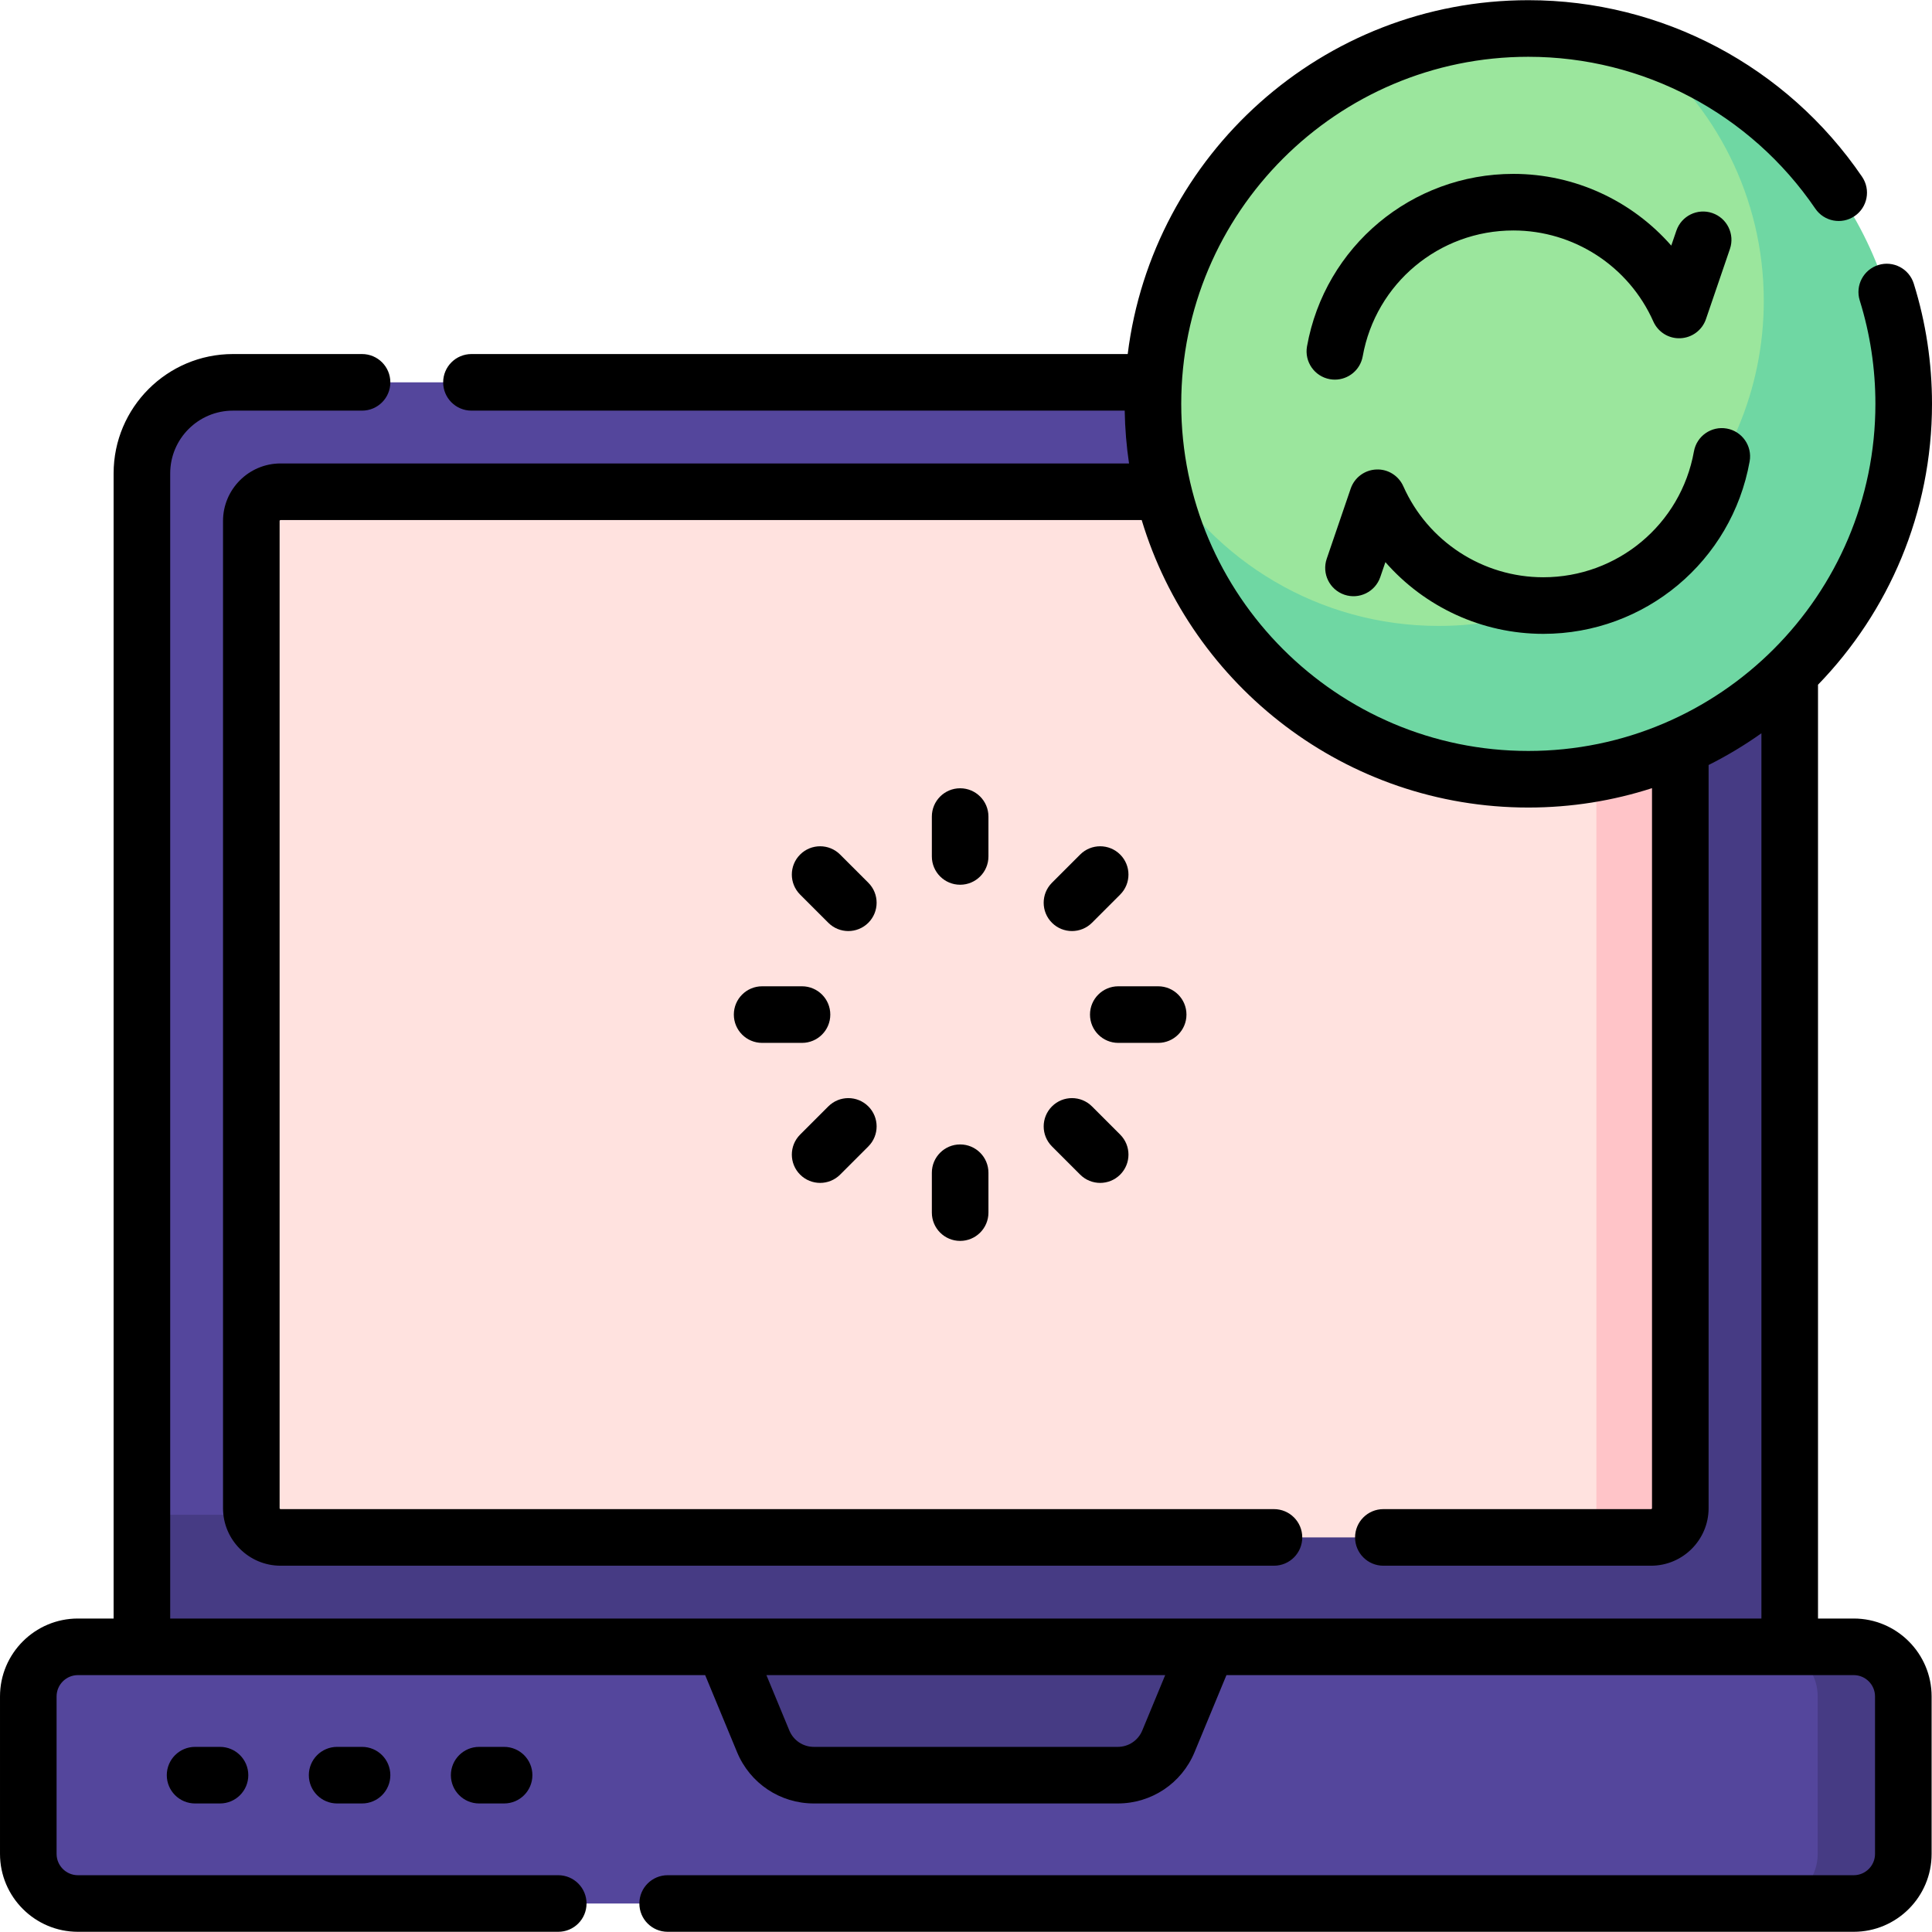
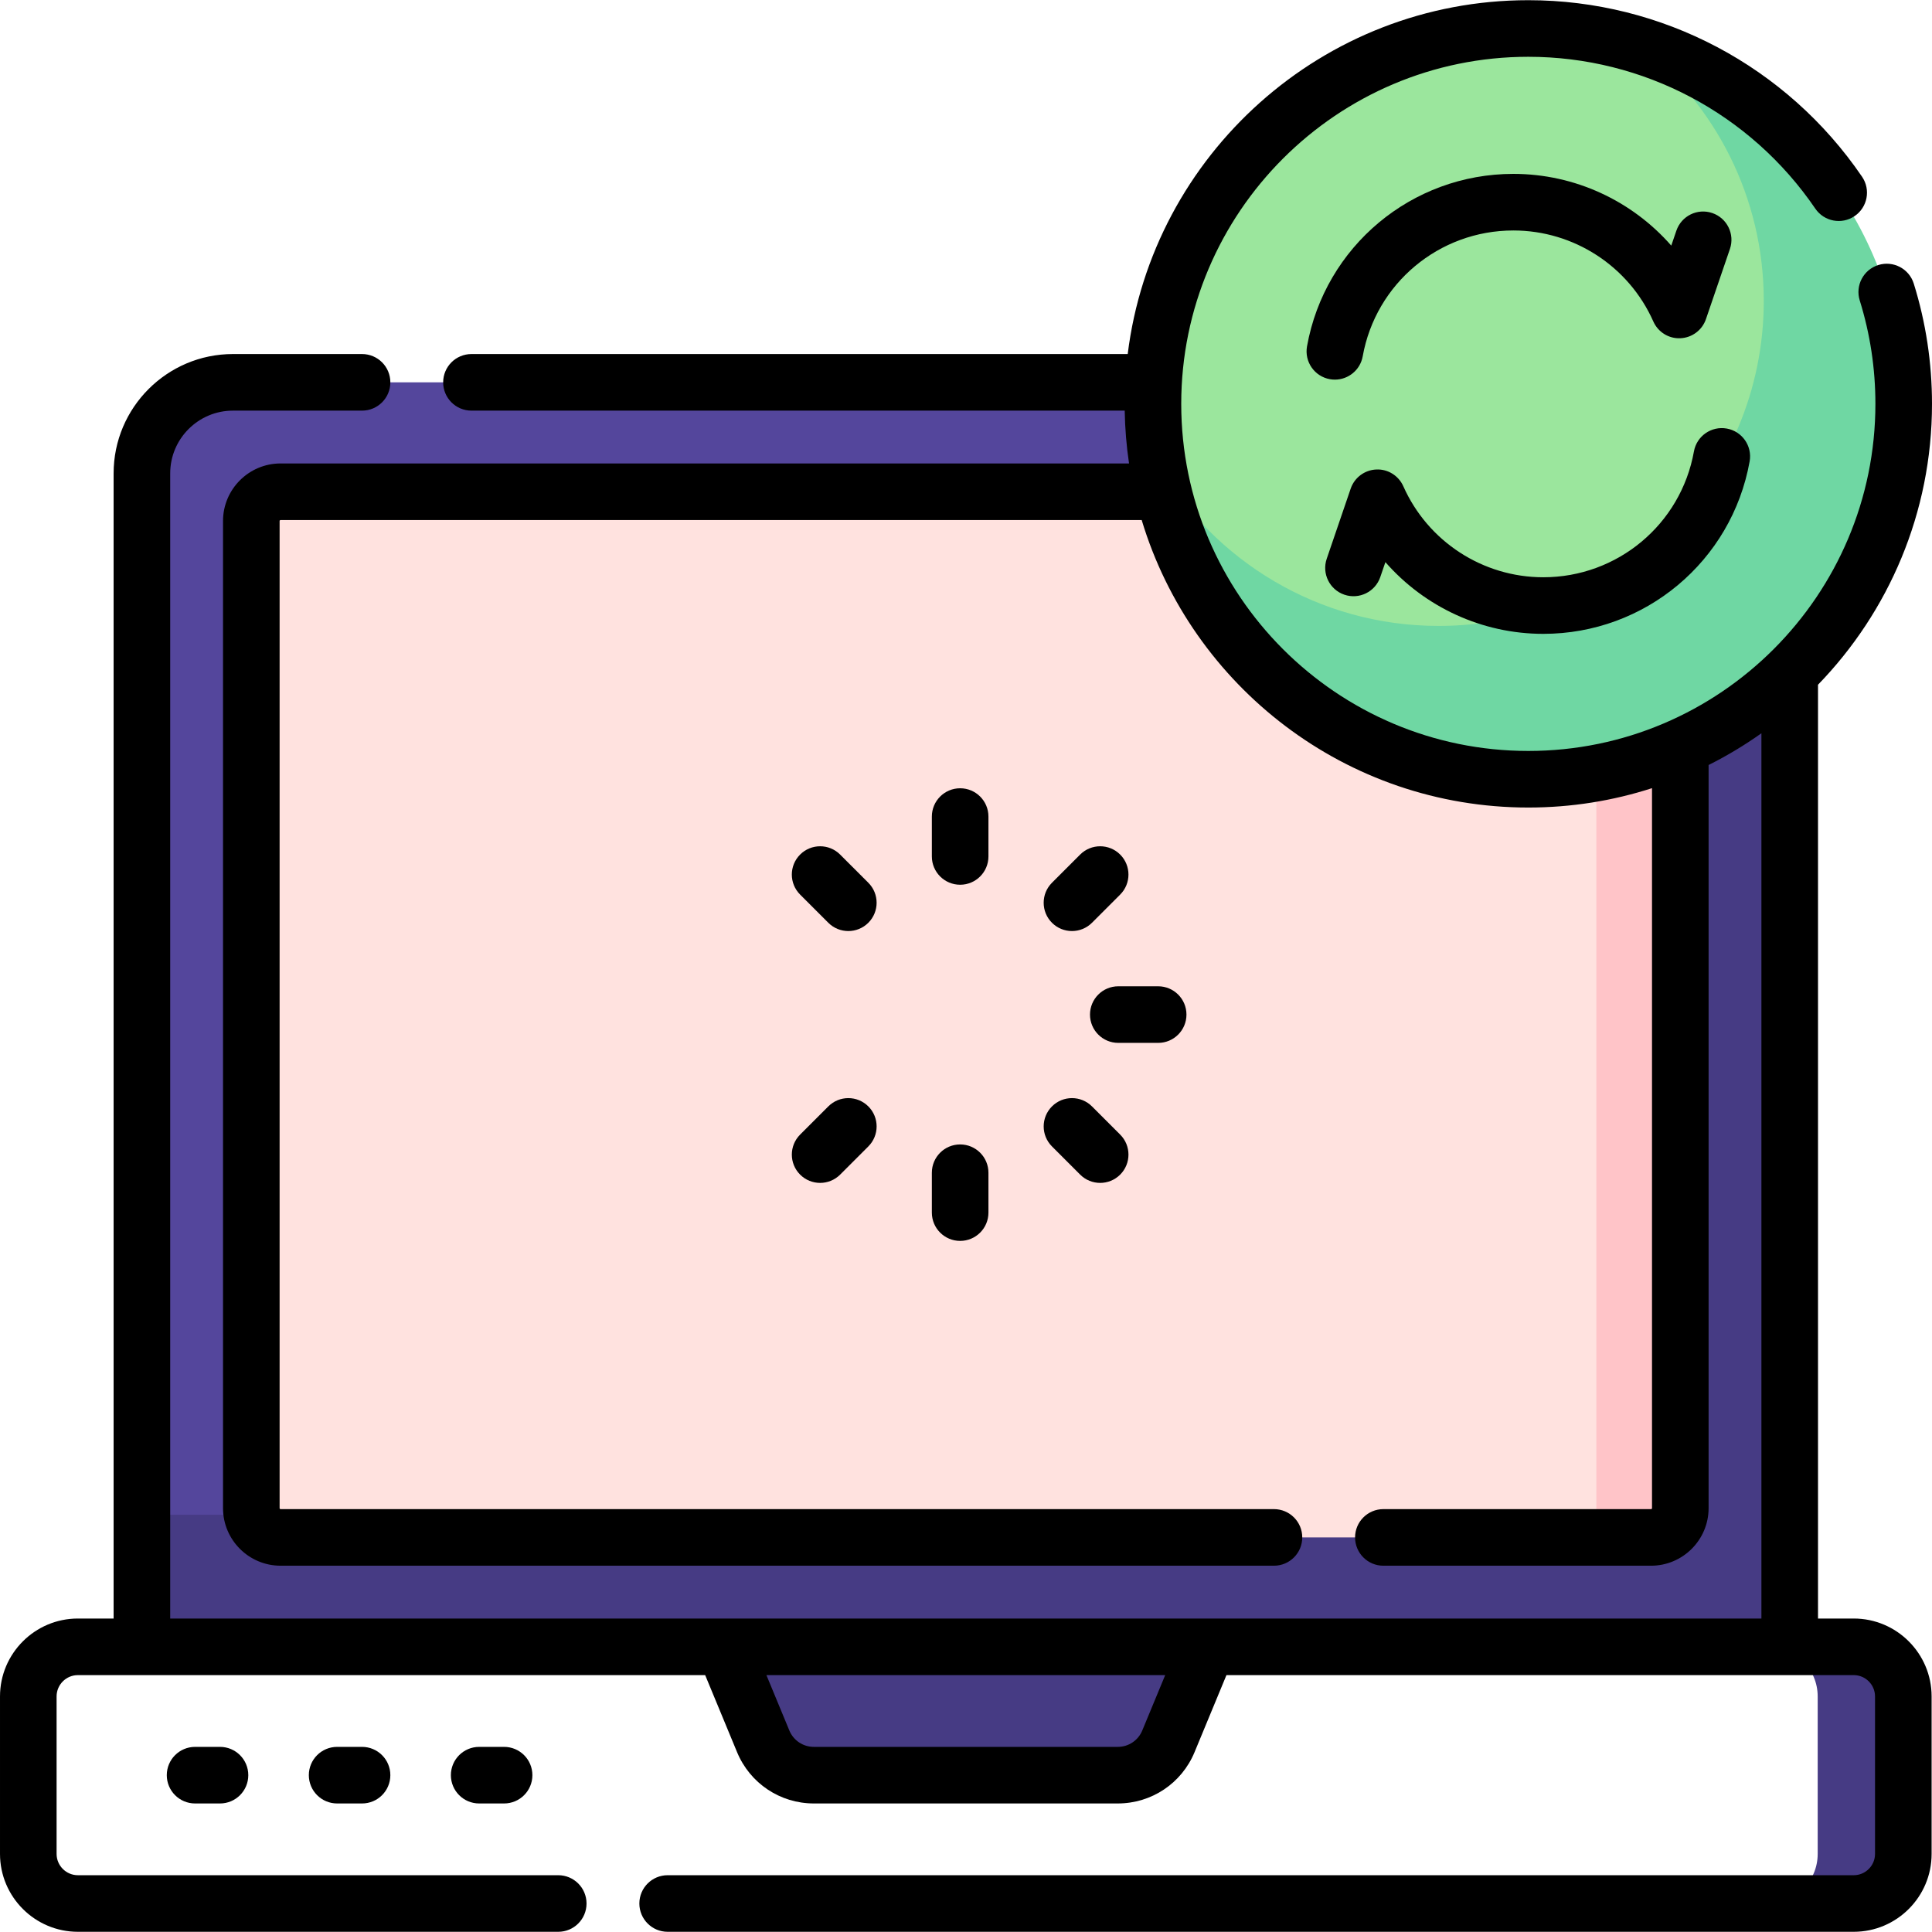
<svg xmlns="http://www.w3.org/2000/svg" id="Capa_1" enable-background="new 0 0 512.103 512.103" height="512" viewBox="0 0 512.103 512.103" width="512">
  <g>
    <g>
      <path d="m470.387 436.515h-432.773v-311.04c0-13.326 10.803-24.129 24.129-24.129h384.516c13.326 0 24.129 10.803 24.129 24.129v311.04z" fill="#54469c" />
      <path d="m450.258 101.346h-24.246c13.326 0 24.128 10.803 24.128 24.129v260.517c0 8.573-6.95 15.523-15.523 15.523h-397.003v35h436.773v-311.04c0-13.327-10.803-24.129-24.129-24.129z" fill="#463b84" />
      <path d="m66.614 399.756v-261.652c0-4.285 3.474-7.758 7.758-7.758h360.256c4.285 0 7.758 3.474 7.758 7.758v261.652c0 4.285-3.474 7.758-7.758 7.758h-360.256c-4.284 0-7.758-3.473-7.758-7.758z" fill="#ffe2df" />
      <path d="m437.628 130.345h-22.246c4.285 0 7.758 3.474 7.758 7.758v261.652c0 4.285-3.473 7.758-7.758 7.758h22.246c4.285 0 7.758-3.474 7.758-7.758v-261.651c.001-4.285-3.473-7.759-7.758-7.759z" fill="#ffc4c8" />
-       <path d="m487.352 436.515h-466.704c-7.261 0-13.148 5.887-13.148 13.148v41.741c0 7.261 5.887 13.148 13.148 13.148h466.704c7.261 0 13.148-5.887 13.148-13.148v-41.741c0-7.262-5.886-13.148-13.148-13.148z" fill="#54469c" />
      <path d="m491.352 436.515h-22.697c7.261 0 13.148 5.887 13.148 13.148v41.741c0 7.261-5.887 13.148-13.148 13.148h22.697c7.261 0 13.148-5.887 13.148-13.148v-41.741c0-7.262-5.886-13.148-13.148-13.148z" fill="#463b84" />
      <path d="m296.281 470.533h-80.562c-5.877 0-11.174-3.541-13.422-8.97l-10.37-25.048h128.147l-10.37 25.048c-2.248 5.429-7.546 8.97-13.423 8.97z" fill="#463b84" />
      <path d="m310.347 132.316 10.073 14.972s20.257 14.312 23.56 14.973 19.376 12.991 20.257 13.431 22.679 7.706 23.78 7.927c1.101.22 34.349 0 35.009 0 .661 0 38.092-13.431 38.092-13.431l16.073-64.734-1.541-41.077-6.716-23.382-14.614-13.733-9.495-10.13-10.309-5.16c-9.296-2.872-19.173-4.421-29.412-4.421-54.952 0-99.499 44.547-99.499 99.499 0 5.465.448 10.824 1.295 16.049z" fill="#9be69d" />
      <path d="m434.515 11.972c20.082 15.775 32.997 40.26 32.997 67.777 0 47.586-38.576 86.162-86.162 86.162-31.776 0-59.514-17.214-74.452-42.812 7.675 47.319 48.717 83.45 98.204 83.45 54.952 0 99.499-44.547 99.499-99.499.001-44.712-29.493-82.534-70.086-95.078z" fill="#6fd7a3" />
    </g>
    <g>
      <path d="m51.709 463.033c-4.143 0-7.5 3.357-7.5 7.5s3.357 7.5 7.5 7.5h6.605c4.143 0 7.5-3.357 7.5-7.5s-3.357-7.5-7.5-7.5z" />
      <path d="m89.36 463.033c-4.143 0-7.5 3.357-7.5 7.5s3.357 7.5 7.5 7.5h6.605c4.143 0 7.5-3.357 7.5-7.5s-3.357-7.5-7.5-7.5z" />
      <path d="m127.012 463.033c-4.143 0-7.5 3.357-7.5 7.5s3.357 7.5 7.5 7.5h6.605c4.143 0 7.5-3.357 7.5-7.5s-3.357-7.5-7.5-7.5z" />
      <path d="m491.353 429.014h-9.466v-247.517c18.693-19.274 30.216-45.54 30.216-74.446 0-10.867-1.626-21.592-4.832-31.877-1.232-3.953-5.437-6.161-9.393-4.928-3.954 1.232-6.16 5.438-4.928 9.393 2.755 8.838 4.152 18.061 4.152 27.412 0 50.729-41.271 91.999-92 91.999s-91.999-41.271-91.999-91.999 41.271-91.999 91.999-91.999c30.452 0 58.891 15.047 76.071 40.25 2.334 3.423 6.999 4.306 10.422 1.973s4.306-6.999 1.973-10.422c-19.977-29.306-53.048-46.802-88.465-46.802-54.529 0-99.662 41.002-106.188 93.794h-173.949c-4.143 0-7.5 3.357-7.5 7.5s3.357 7.5 7.5 7.5h173.153c.078 4.747.468 9.421 1.148 14h-224.895c-8.413 0-15.258 6.845-15.258 15.259v261.652c0 8.413 6.845 15.258 15.258 15.258h263.307c4.143 0 7.5-3.357 7.5-7.5s-3.357-7.5-7.5-7.5h-263.307c-.143 0-.258-.115-.258-.258v-261.652c0-.143.115-.259.258-.259h228.248c13.257 44.036 54.184 76.204 102.483 76.204 11.431 0 22.448-1.802 32.784-5.136v190.844c0 .143-.116.258-.259.258h-70.949c-4.143 0-7.5 3.357-7.5 7.5s3.357 7.5 7.5 7.5h70.949c8.414 0 15.259-6.845 15.259-15.258v-196.982c4.891-2.452 9.57-5.267 14-8.411v234.65h-421.773v-303.54c0-9.169 7.459-16.629 16.628-16.629h34.224c4.143 0 7.5-3.357 7.5-7.5s-3.357-7.5-7.5-7.5h-34.224c-17.439 0-31.628 14.188-31.628 31.629v303.54h-9.466c-11.385 0-20.648 9.263-20.648 20.649v41.74c0 11.386 9.263 20.648 20.648 20.648h127.32c4.143 0 7.5-3.357 7.5-7.5s-3.357-7.5-7.5-7.5h-127.32c-3.114 0-5.648-2.534-5.648-5.648v-41.74c0-3.114 2.534-5.648 5.648-5.648h166.266l8.453 20.418c3.421 8.262 11.409 13.601 20.352 13.601h80.562c8.943 0 16.933-5.339 20.352-13.601l8.453-20.418h166.267c3.114 0 5.647 2.534 5.647 5.648v41.74c0 3.114-2.533 5.648-5.647 5.648h-314.384c-4.143 0-7.5 3.357-7.5 7.5s3.357 7.5 7.5 7.5h314.384c11.385 0 20.647-9.263 20.647-20.648v-41.74c0-11.386-9.263-20.649-20.647-20.649zm-188.58 29.681c-1.091 2.635-3.639 4.338-6.492 4.338h-80.562c-2.853 0-5.401-1.703-6.492-4.339l-6.077-14.68h105.701z" />
      <path d="m262 216.442c0-4.143-3.357-7.5-7.5-7.5s-7.5 3.357-7.5 7.5v10.569c0 4.143 3.357 7.5 7.5 7.5s7.5-3.357 7.5-7.5z" />
      <path d="m289.445 244.592 7.473-7.473c2.929-2.93 2.929-7.678 0-10.607-2.93-2.928-7.678-2.928-10.607 0l-7.473 7.473c-2.929 2.93-2.929 7.678 0 10.607 1.465 1.464 3.385 2.196 5.304 2.196s3.838-.732 5.303-2.196z" />
      <path d="m314.488 268.93c0-4.143-3.357-7.5-7.5-7.5h-10.569c-4.143 0-7.5 3.357-7.5 7.5s3.357 7.5 7.5 7.5h10.569c4.143 0 7.5-3.357 7.5-7.5z" />
      <path d="m286.311 311.347c1.465 1.465 3.384 2.197 5.304 2.197 1.919 0 3.839-.732 5.303-2.196 2.93-2.929 2.93-7.678.001-10.606l-7.473-7.474c-2.929-2.929-7.678-2.93-10.606-.001-2.93 2.929-2.93 7.678-.001 10.606z" />
      <path d="m254.5 303.348c-4.143 0-7.5 3.357-7.5 7.5v10.569c0 4.143 3.357 7.5 7.5 7.5s7.5-3.357 7.5-7.5v-10.569c0-4.142-3.357-7.5-7.5-7.5z" />
      <path d="m217.386 313.544c1.919 0 3.839-.732 5.304-2.196l7.474-7.474c2.929-2.93 2.929-7.678 0-10.607-2.93-2.928-7.678-2.928-10.607 0l-7.474 7.474c-2.929 2.93-2.929 7.678 0 10.607 1.464 1.464 3.384 2.196 5.303 2.196z" />
-       <path d="m194.513 268.93c0 4.143 3.357 7.5 7.5 7.5h10.569c4.143 0 7.5-3.357 7.5-7.5s-3.357-7.5-7.5-7.5h-10.569c-4.143 0-7.5 3.358-7.5 7.5z" />
      <path d="m224.859 246.789c1.919 0 3.839-.732 5.304-2.197 2.929-2.929 2.929-7.678-.001-10.606l-7.474-7.473c-2.928-2.928-7.677-2.929-10.606.001-2.929 2.929-2.929 7.678.001 10.606l7.474 7.473c1.464 1.463 3.383 2.196 5.302 2.196z" />
      <path d="m353.831 100.626c3.562 0 6.724-2.549 7.374-6.179 3.462-19.329 20.256-33.358 39.932-33.358 16.026 0 30.587 9.466 37.097 24.116 1.253 2.82 4.09 4.602 7.187 4.447 3.083-.137 5.767-2.147 6.764-5.067l6.354-18.595c1.34-3.92-.752-8.183-4.672-9.521-3.92-1.344-8.183.752-9.521 4.672l-1.354 3.96c-10.391-11.876-25.57-19.012-41.854-19.012-26.948 0-49.952 19.226-54.697 45.714-.73 4.077 1.983 7.975 6.061 8.705.445.08.89.118 1.329.118z" />
      <path d="m356.341 157.633c3.919 1.339 8.183-.753 9.522-4.673l1.353-3.96c10.391 11.875 25.57 19.011 41.854 19.011 26.947 0 49.951-19.226 54.697-45.714.73-4.077-1.982-7.975-6.061-8.705-4.073-.729-7.975 1.982-8.705 6.061-3.463 19.329-20.257 33.358-39.932 33.358-16.026 0-30.588-9.467-37.098-24.117-1.252-2.819-4.112-4.609-7.187-4.446-3.083.137-5.767 2.147-6.765 5.067l-6.353 18.596c-1.337 3.92.755 8.182 4.675 9.522z" />
    </g>
  </g>
</svg>